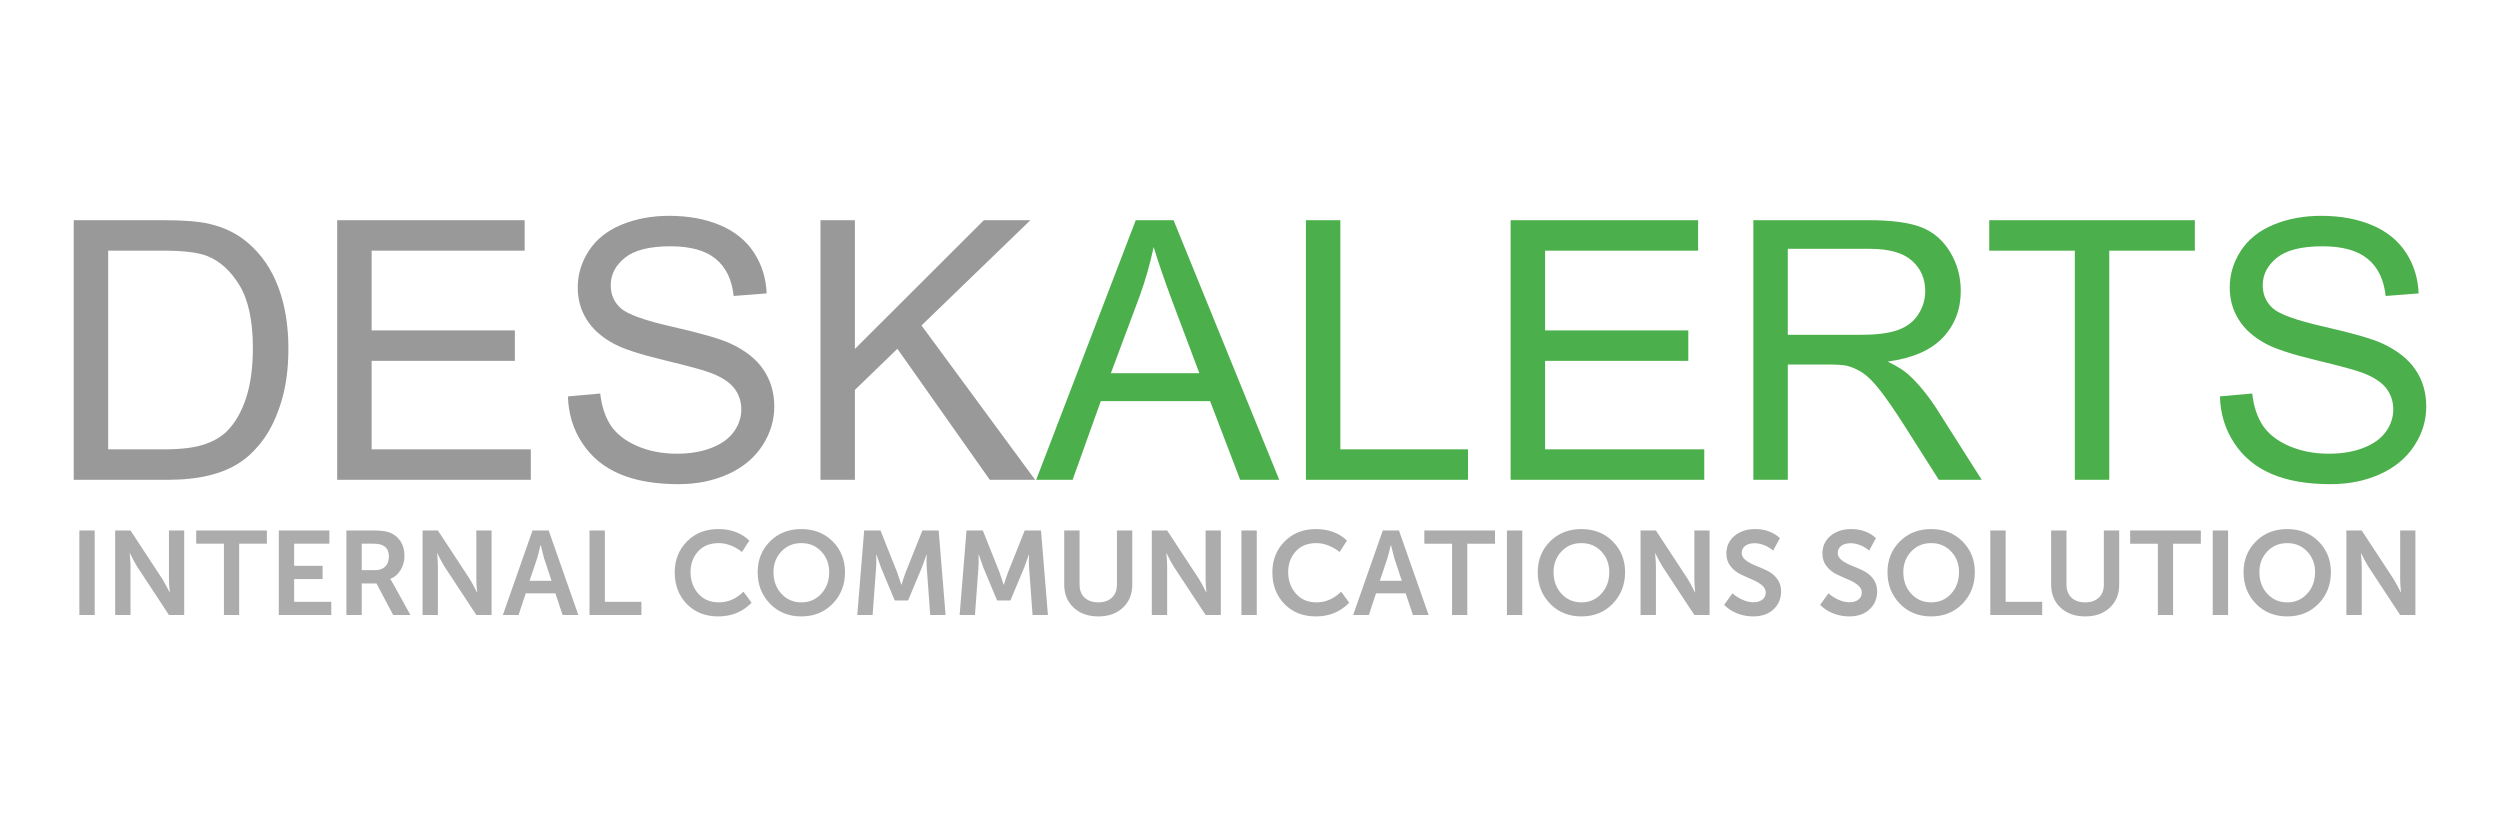
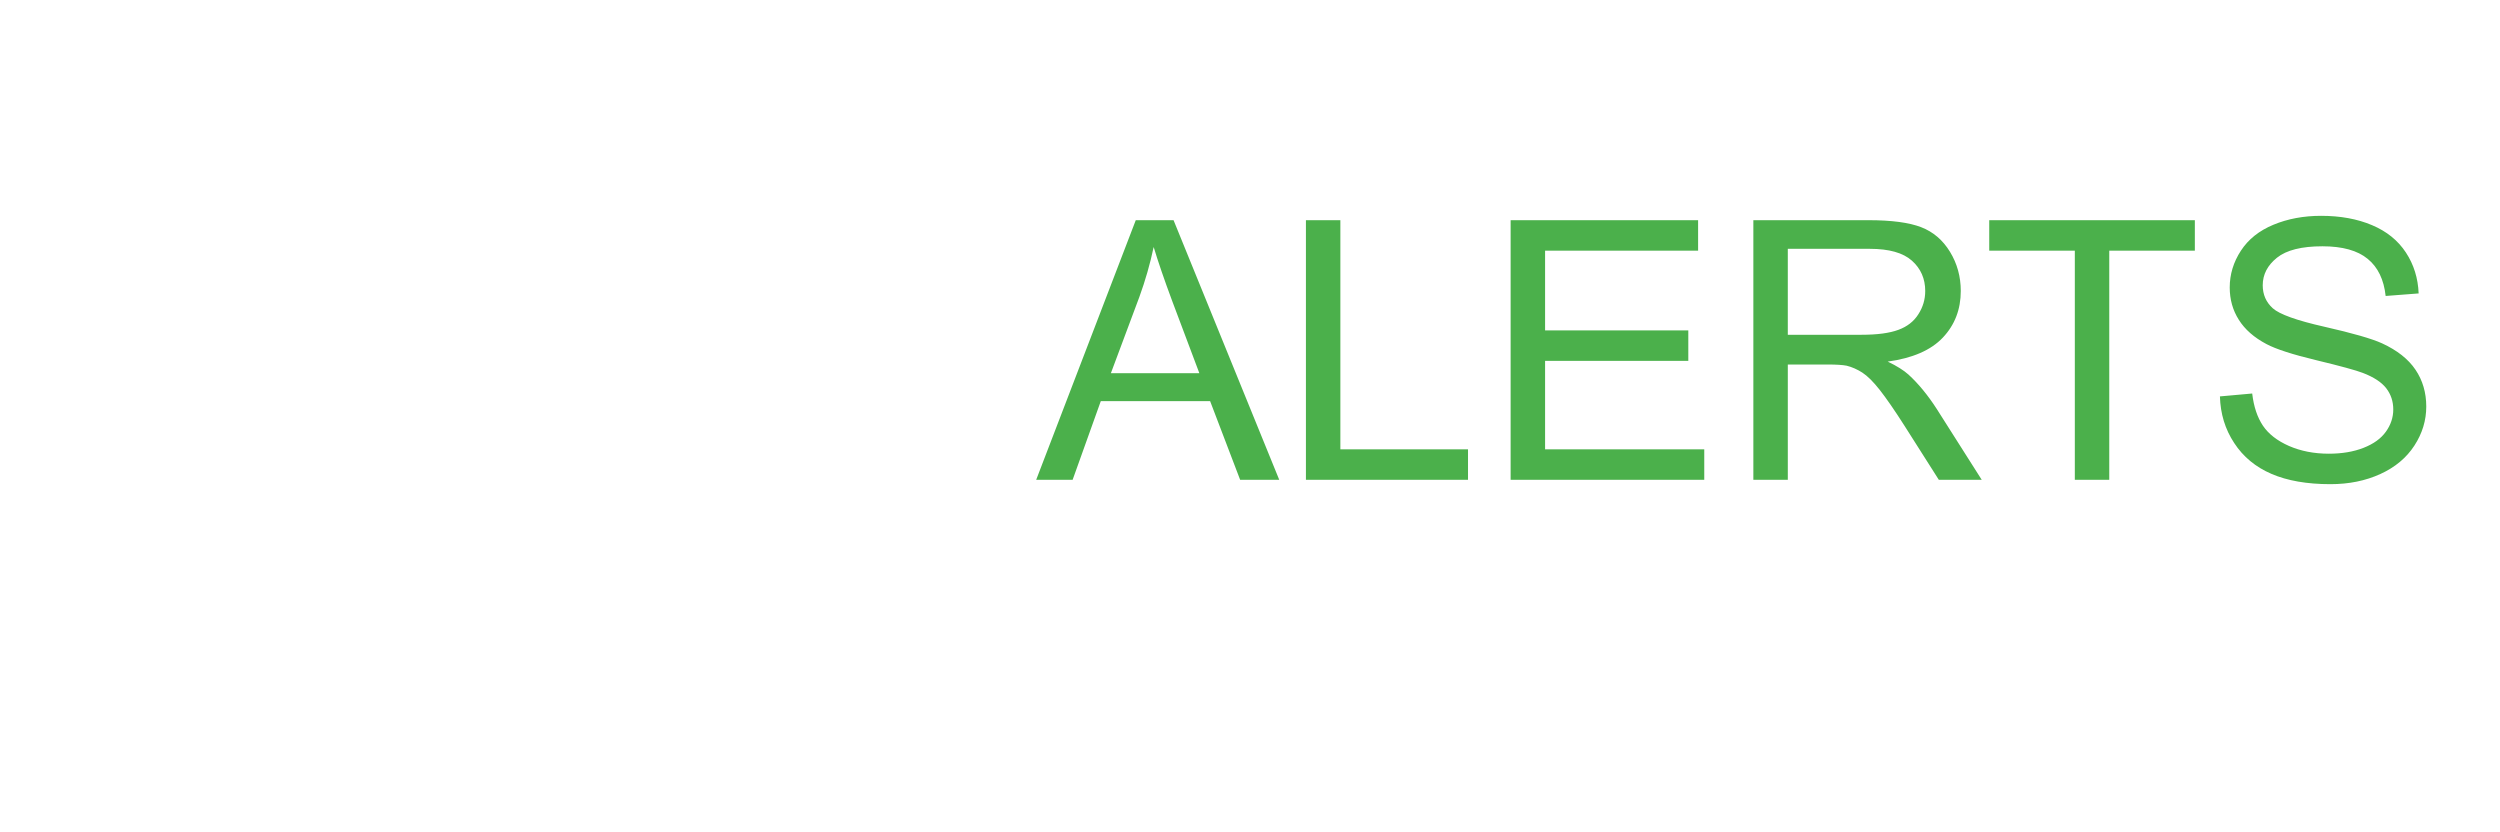
<svg xmlns="http://www.w3.org/2000/svg" xml:space="preserve" width="64.855mm" height="21.59mm" version="1.1" style="shape-rendering:geometricPrecision; text-rendering:geometricPrecision; image-rendering:optimizeQuality; fill-rule:evenodd; clip-rule:evenodd" viewBox="0 0 6485.46 2158.99">
  <defs>
    <style type="text/css">
   
    .fil0 {fill:none}
    .fil2 {fill:#4BB04B;fill-rule:nonzero}
    .fil1 {fill:#999999;fill-rule:nonzero}
    .fil3 {fill:#ACACAC;fill-rule:nonzero}
   
  </style>
  </defs>
  <g id="Слой_x0020_1">
    <rect class="fil0" y="-0.01" width="6485.46" height="2158.99" />
    <g id="_1902536190256">
      <g>
-         <path class="fil1" d="M191.29 1244.72l0 -673.53 232.03 0c52.38,0 92.35,3.15 119.93,9.56 38.57,8.95 71.49,25.1 98.79,48.28 35.58,30.11 62.08,68.38 79.64,115.1 17.72,46.72 26.48,100.17 26.48,160.2 0,51.13 -5.95,96.44 -17.86,135.93 -11.91,39.52 -27.27,72.29 -45.93,98.15 -18.82,25.87 -39.22,46.27 -61.48,60.99 -22.11,14.9 -48.89,26.2 -80.25,33.86 -31.52,7.7 -67.59,11.46 -108.36,11.46l-242.99 0zm89.35 -79.01l143.63 0c44.37,0 79.15,-4.09 104.41,-12.4 25.23,-8.3 45.32,-19.91 60.34,-34.96 21.02,-21.17 37.48,-49.69 49.23,-85.45 11.76,-35.73 17.75,-79 17.75,-129.97 0,-70.54 -11.61,-124.78 -34.67,-162.74 -23.05,-37.93 -51.12,-63.34 -84.19,-76.19 -23.82,-9.26 -62.24,-13.78 -115.22,-13.78l-141.28 0 0 515.49zm594.07 79.01l0 -673.53 486.36 0 0 79.03 -396.97 0 0 206.93 371.56 0 0 79.04 -371.56 0 0 229.52 412.94 0 0 79.01 -502.33 0zm598.65 -216.37l83.71 -7.51c3.94,33.87 13.19,61.59 27.76,83.4 14.6,21.65 37.17,39.21 67.73,52.68 30.57,13.31 65.05,20.06 103.32,20.06 34.02,0 63.98,-5.01 89.99,-15.21 26.02,-10.17 45.32,-24.12 58,-41.86 12.7,-17.72 19.15,-36.99 19.15,-57.69 0,-21.01 -6.11,-39.34 -18.36,-55.18 -12.21,-15.67 -32.46,-28.86 -60.68,-39.67 -18.02,-6.91 -57.99,-17.87 -119.92,-32.77 -61.94,-14.87 -105.21,-28.83 -129.98,-42.02 -32.12,-16.92 -55.97,-37.93 -71.64,-62.85 -15.85,-24.95 -23.67,-52.99 -23.67,-83.89 0,-34.17 9.71,-65.99 28.98,-95.46 19.3,-29.66 47.37,-52.07 84.53,-67.43 36.99,-15.36 78.21,-23.06 123.53,-23.06 49.87,0 93.91,8 132.02,24.16 38.08,16 67.4,39.67 87.95,71.03 20.53,31.18 31.52,66.63 33.08,106.12l-85.6 6.6c-4.55,-42.48 -20.07,-74.64 -46.57,-96.26 -26.48,-21.81 -65.69,-32.62 -117.43,-32.62 -53.93,0 -93.29,9.87 -117.91,29.63 -24.61,19.75 -36.98,43.57 -36.98,71.49 0,24.15 8.77,44.06 26.17,59.73 17.26,15.51 61.94,31.67 134.37,47.98 72.44,16.46 122.13,30.72 149.09,42.96 39.03,18.02 68.04,40.77 86.7,68.5 18.66,27.61 27.92,59.43 27.92,95.5 0,35.88 -10.2,69.44 -30.73,101.11 -20.55,31.67 -49.87,56.28 -88.28,73.84 -38.42,17.56 -81.51,26.36 -129.64,26.36 -60.83,0 -111.8,-8.95 -152.88,-26.66 -41.22,-17.72 -73.38,-44.38 -96.71,-80.14 -23.55,-35.57 -35.76,-75.86 -37.02,-120.87zm655.09 216.37l0 -673.53 89.36 0 0 333.94 334.58 -333.94 120.72 0 -282.55 273.11 294.76 400.42 -117.57 0 -239.73 -339.9 -110.21 106.61 0 233.29 -89.36 0z" />
        <path class="fil2" d="M5758.92 1028.35l83.71 -7.51c3.93,33.87 13.19,61.59 27.75,83.4 14.6,21.65 37.17,39.21 67.74,52.68 30.57,13.31 65.05,20.06 103.31,20.06 34.02,0 63.98,-5.01 90,-15.21 26.02,-10.17 45.32,-24.12 57.99,-41.86 12.71,-17.72 19.15,-36.99 19.15,-57.69 0,-21.01 -6.11,-39.34 -18.35,-55.18 -12.22,-15.67 -32.47,-28.86 -60.68,-39.67 -18.02,-6.91 -58,-17.87 -119.93,-32.77 -61.93,-14.87 -105.21,-28.83 -129.97,-42.02 -32.13,-16.92 -55.98,-37.93 -71.65,-62.85 -15.85,-24.95 -23.66,-52.99 -23.66,-83.89 0,-34.17 9.71,-65.99 28.98,-95.46 19.3,-29.66 47.36,-52.07 84.53,-67.43 36.98,-15.36 78.21,-23.06 123.53,-23.06 49.87,0 93.9,8 132.02,24.16 38.08,16 67.4,39.67 87.95,71.03 20.52,31.18 31.51,66.63 33.07,106.12l-85.6 6.6c-4.55,-42.48 -20.06,-74.64 -46.57,-96.26 -26.48,-21.81 -65.69,-32.62 -117.42,-32.62 -53.93,0 -93.3,9.87 -117.91,29.63 -24.62,19.75 -36.98,43.57 -36.98,71.49 0,24.15 8.76,44.06 26.17,59.73 17.25,15.51 61.93,31.67 134.37,47.98 72.44,16.46 122.12,30.72 149.09,42.96 39.03,18.02 68.04,40.77 86.7,68.5 18.66,27.61 27.91,59.43 27.91,95.5 0,35.88 -10.2,69.44 -30.72,101.11 -20.55,31.67 -49.87,56.28 -88.29,73.84 -38.42,17.56 -81.51,26.36 -129.64,26.36 -60.83,0 -111.8,-8.95 -152.87,-26.66 -41.23,-17.72 -73.39,-44.38 -96.72,-80.14 -23.54,-35.57 -35.76,-75.86 -37.01,-120.87zm-376.45 216.37l0 -594.5 -222.02 0 0 -79.03 533.39 0 0 79.03 -222.02 0 0 594.5 -89.35 0zm-833.95 0l0 -673.53 298.51 0c60.07,0 105.67,6.11 136.88,18.2 31.21,12.06 56.13,33.38 74.79,63.95 18.66,30.57 27.91,64.43 27.91,101.45 0,47.82 -15.51,88.1 -46.42,120.87 -30.87,32.77 -78.54,53.47 -143.13,62.39 23.66,11.3 41.53,22.57 53.77,33.56 26.02,23.82 50.64,53.78 73.69,89.66l116.48 183.45 -111.31 0 -89.06 -140.18c-25.86,-40.58 -47.33,-71.49 -64.13,-92.95 -16.92,-21.47 -31.97,-36.38 -45.29,-44.99 -13.19,-8.49 -26.81,-14.44 -40.61,-17.89 -10.02,-2.02 -26.51,-3.12 -49.54,-3.12l-103.16 0 0 299.13 -89.38 0zm89.38 -376.27l191.27 0c40.77,0 72.44,-4.24 95.31,-12.7 22.9,-8.31 40.31,-21.81 52.07,-40.47 11.91,-18.47 17.86,-38.54 17.86,-60.34 0,-31.82 -11.45,-58.18 -34.48,-78.7 -23.05,-20.55 -59.42,-30.75 -109.14,-30.75l-212.89 0 0 222.96zm-719.06 376.27l0 -673.53 486.36 0 0 79.03 -396.97 0 0 206.93 371.56 0 0 79.04 -371.56 0 0 229.52 412.94 0 0 79.01 -502.33 0zm-531.04 0l0 -673.53 89.36 0 0 594.52 331.13 0 0 79.01 -420.49 0zm-699.76 0l258.36 -673.53 98 0 274.2 673.53 -101.45 0 -77.9 -204.12 -283.61 0 -73.08 204.12 -94.52 0zm193.77 -276.56l229.53 0 -70.24 -186.71c-21.17,-56.77 -37.17,-103.65 -48.28,-140.66 -9.26,43.91 -21.66,87.03 -37.17,129.66l-73.84 197.71z" />
      </g>
-       <path class="fil3" d="M205.83 1595.38l0 -219.19 39.82 0 0 219.19 -39.82 0zm92.92 0l0 -219.19 39.83 0 83.04 126.58c2.47,3.91 5.2,8.69 8.18,14.35 2.98,5.67 5.4,10.35 7.26,14.05l2.77 5.56 0.62 0c-1.44,-14 -2.16,-25.32 -2.16,-33.96l0 -126.58 39.52 0 0 219.19 -39.52 0 -83.04 -126.26c-2.47,-3.91 -5.2,-8.7 -8.19,-14.35 -2.97,-5.67 -5.39,-10.35 -7.25,-14.05l-2.77 -5.56 -0.62 0c1.44,13.99 2.16,25.31 2.16,33.96l0 126.26 -39.83 0zm282.17 0l0 -184.92 -71.93 0 0 -34.27 183.38 0 0 34.27 -71.93 0 0 184.92 -39.52 0zm142.32 0l0 -219.19 131.2 0 0 34.27 -91.37 0 0 57.42 73.78 0 0 34.27 -73.78 0 0 58.96 96.32 0 0 34.27 -136.15 0zm175.35 0l0 -219.19 72.24 0c18.52,0 32.32,1.96 41.37,5.87 11.53,4.73 20.58,12.25 27.17,22.54 6.58,10.29 9.87,22.74 9.87,37.35 0,13.38 -3.29,25.57 -9.87,36.58 -6.59,11.01 -15.55,18.78 -26.86,23.31l0 0.62c1.85,2.26 4.21,6.07 7.1,11.42l45.07 81.5 -44.76 0 -43.22 -81.81 -38.28 0 0 81.81 -39.83 0zm39.83 -116.39l35.81 0c10.7,0 19.14,-3.13 25.31,-9.41 6.17,-6.28 9.26,-14.76 9.26,-25.47 0,-15.23 -5.76,-25.21 -17.29,-29.94 -5.55,-2.47 -13.58,-3.71 -24.08,-3.71l-29.01 0 0 68.53zm157.75 116.39l0 -219.19 39.82 0 83.04 126.58c2.48,3.91 5.21,8.69 8.19,14.35 2.98,5.67 5.4,10.35 7.25,14.05l2.78 5.56 0.62 0c-1.44,-14 -2.16,-25.32 -2.16,-33.96l0 -126.58 39.52 0 0 219.19 -39.52 0 -83.04 -126.26c-2.47,-3.91 -5.21,-8.7 -8.19,-14.35 -2.98,-5.67 -5.4,-10.35 -7.25,-14.05l-2.78 -5.56 -0.62 0c1.44,13.99 2.16,25.31 2.16,33.96l0 126.26 -39.82 0zm208.38 0l76.87 -219.19 41.99 0 76.87 219.19 -40.75 0 -18.83 -56.18 -76.87 0 -18.53 56.18 -40.75 0zm69.16 -88.6l57.11 0 -19.45 -58.65 -8.64 -33.96 -0.62 0c-3.3,14.4 -6.18,25.72 -8.65,33.96l-19.75 58.65zm155.59 88.6l0 -219.19 39.82 0 0 184.92 94.78 0 0 34.27 -134.6 0zm221.03 -110.52c0,-32.1 10.6,-58.86 31.8,-80.26 21.2,-21.41 48.16,-32.11 80.88,-32.11 33.35,0 60.31,9.98 80.89,29.95l-19.14 29.63c-8.03,-6.79 -17.44,-12.35 -28.25,-16.67 -10.8,-4.32 -21.35,-6.48 -31.64,-6.48 -23.05,0 -41.06,7.2 -54.03,21.61 -12.96,14.4 -19.45,32.31 -19.45,53.71 0,21.62 6.59,40.09 19.76,55.42 13.17,15.33 31.19,23 54.03,23 23.46,0 44.66,-9.26 63.59,-27.79l21 28.71c-23.26,23.67 -51.97,35.51 -86.14,35.51 -33.96,0 -61.33,-10.81 -82.12,-32.42 -20.78,-21.61 -31.18,-48.88 -31.18,-81.81zm215.18 -0.62c0,-31.69 10.65,-58.24 31.95,-79.64 21.31,-21.41 48.42,-32.11 81.35,-32.11 32.93,0 60.05,10.7 81.35,32.11 21.3,21.4 31.95,47.95 31.95,79.64 0,32.52 -10.65,59.79 -31.95,81.82 -21.3,22.01 -48.42,33.03 -81.35,33.03 -32.93,0 -60.04,-11.02 -81.35,-33.03 -21.3,-22.03 -31.95,-49.3 -31.95,-81.82zm41.06 0c0,22.44 6.84,41.11 20.53,56.04 13.69,14.92 30.92,22.38 51.71,22.38 20.79,0 38.02,-7.46 51.71,-22.38 13.69,-14.93 20.53,-33.6 20.53,-56.04 0,-21.4 -6.84,-39.31 -20.53,-53.71 -13.69,-14.41 -30.92,-21.61 -51.71,-21.61 -20.79,0 -38.02,7.2 -51.71,21.61 -13.69,14.4 -20.53,32.31 -20.53,53.71zm217.34 111.14l17.9 -219.19 42.3 0 43.22 108.36 10.8 32.11 0.62 0c3.92,-12.76 7.51,-23.46 10.81,-32.11l43.22 -108.36 42.29 0 17.91 219.19 -39.82 0 -8.96 -122.56c-0.41,-4.32 -0.61,-9.31 -0.61,-14.97 0,-5.66 0.1,-10.24 0.3,-13.74l0 -5.24 -0.62 0c-4.73,14.19 -8.74,25.51 -12.03,33.95l-35.51 84.9 -34.57 0 -35.5 -84.9 -12.05 -34.27 -0.61 0c0.61,13.18 0.51,24.6 -0.31,34.27l-8.96 122.56 -39.82 0zm265.5 0l17.9 -219.19 42.3 0 43.22 108.36 10.8 32.11 0.62 0c3.92,-12.76 7.51,-23.46 10.81,-32.11l43.22 -108.36 42.29 0 17.91 219.19 -39.82 0 -8.96 -122.56c-0.41,-4.32 -0.61,-9.31 -0.61,-14.97 0,-5.66 0.1,-10.24 0.3,-13.74l0 -5.24 -0.62 0c-4.73,14.19 -8.74,25.51 -12.03,33.95l-35.51 84.9 -34.58 0 -35.49 -84.9 -12.05 -34.27 -0.62 0c0.62,13.18 0.52,24.6 -0.3,34.27l-8.96 122.56 -39.82 0zm271.37 -78.72l0 -140.47 39.82 0 0 140.16c0,14.62 4.38,25.98 13.12,34.12 8.75,8.13 20.53,12.19 35.35,12.19 14.82,0 26.6,-4.06 35.35,-12.19 8.74,-8.14 13.12,-19.5 13.12,-34.12l0 -140.16 39.82 0 0 140.47c0,24.49 -8.08,44.36 -24.23,59.59 -16.16,15.23 -37.41,22.84 -63.75,22.84 -26.55,0 -47.95,-7.61 -64.22,-22.84 -16.26,-15.23 -24.38,-35.1 -24.38,-59.59zm227.21 78.72l0 -219.19 39.83 0 83.04 126.58c2.47,3.91 5.2,8.69 8.18,14.35 2.98,5.67 5.4,10.35 7.26,14.05l2.77 5.56 0.62 0c-1.44,-14 -2.16,-25.32 -2.16,-33.96l0 -126.58 39.52 0 0 219.19 -39.52 0 -83.04 -126.26c-2.47,-3.91 -5.2,-8.7 -8.19,-14.35 -2.98,-5.67 -5.39,-10.35 -7.25,-14.05l-2.77 -5.56 -0.62 0c1.43,13.99 2.16,25.31 2.16,33.96l0 126.26 -39.83 0zm232.47 0l0 -219.19 39.82 0 0 219.19 -39.82 0zm80.26 -110.52c0,-32.1 10.6,-58.86 31.8,-80.26 21.2,-21.41 48.16,-32.11 80.88,-32.11 33.35,0 60.31,9.98 80.89,29.95l-19.14 29.63c-8.03,-6.79 -17.44,-12.35 -28.25,-16.67 -10.8,-4.32 -21.35,-6.48 -31.64,-6.48 -23.05,0 -41.06,7.2 -54.03,21.61 -12.96,14.4 -19.45,32.31 -19.45,53.71 0,21.62 6.59,40.09 19.76,55.42 13.17,15.33 31.19,23 54.03,23 23.46,0 44.66,-9.26 63.59,-27.79l21 28.71c-23.26,23.67 -51.97,35.51 -86.14,35.51 -33.96,0 -61.33,-10.81 -82.12,-32.42 -20.78,-21.61 -31.18,-48.88 -31.18,-81.81zm209.62 110.52l76.87 -219.19 41.99 0 76.87 219.19 -40.75 0 -18.83 -56.18 -76.87 0 -18.53 56.18 -40.75 0zm69.15 -88.6l57.12 0 -19.45 -58.65 -8.64 -33.96 -0.62 0c-3.3,14.4 -6.18,25.72 -8.65,33.96l-19.76 58.65zm187.4 88.6l0 -184.92 -71.93 0 0 -34.27 183.37 0 0 34.27 -71.92 0 0 184.92 -39.52 0zm142.32 0l0 -219.19 39.82 0 0 219.19 -39.82 0zm79.96 -111.14c0,-31.69 10.65,-58.24 31.95,-79.64 21.3,-21.41 48.42,-32.11 81.35,-32.11 32.93,0 60.05,10.7 81.34,32.11 21.31,21.4 31.96,47.95 31.96,79.64 0,32.52 -10.65,59.79 -31.96,81.82 -21.29,22.01 -48.41,33.03 -81.34,33.03 -32.93,0 -60.05,-11.02 -81.35,-33.03 -21.3,-22.03 -31.95,-49.3 -31.95,-81.82zm41.06 0c0,22.44 6.84,41.11 20.53,56.04 13.69,14.92 30.92,22.38 51.71,22.38 20.78,0 38.02,-7.46 51.71,-22.38 13.68,-14.93 20.53,-33.6 20.53,-56.04 0,-21.4 -6.85,-39.31 -20.53,-53.71 -13.69,-14.41 -30.93,-21.61 -51.71,-21.61 -20.79,0 -38.02,7.2 -51.71,21.61 -13.69,14.4 -20.53,32.31 -20.53,53.71zm225.67 111.14l0 -219.19 39.83 0 83.04 126.58c2.47,3.91 5.2,8.69 8.18,14.35 2.99,5.67 5.4,10.35 7.26,14.05l2.77 5.56 0.62 0c-1.44,-14 -2.16,-25.32 -2.16,-33.96l0 -126.58 39.52 0 0 219.19 -39.52 0 -83.04 -126.26c-2.47,-3.91 -5.2,-8.7 -8.19,-14.35 -2.97,-5.67 -5.39,-10.35 -7.25,-14.05l-2.77 -5.56 -0.62 0c1.44,13.99 2.16,25.31 2.16,33.96l0 126.26 -39.83 0zm216.73 -26.24l21.6 -29.94c7.2,6.38 15.7,11.83 25.47,16.36 9.78,4.53 19.4,6.79 28.87,6.79 9.87,0 17.7,-2.32 23.46,-6.95 5.76,-4.63 8.64,-10.65 8.64,-18.05 0,-7.62 -3.5,-14.21 -10.49,-19.76 -7,-5.56 -15.49,-10.4 -25.47,-14.51 -9.98,-4.12 -20.02,-8.65 -30.1,-13.59 -10.09,-4.94 -18.63,-11.93 -25.62,-20.99 -7,-9.05 -10.5,-19.86 -10.5,-32.42 0,-18.93 7.05,-34.26 21.15,-45.99 14.1,-11.73 31.95,-17.6 53.56,-17.6 25.72,0 47.13,7.82 64.21,23.46l-17.59 32.42c-6.18,-5.56 -13.64,-10.14 -22.39,-13.74 -8.74,-3.6 -17.33,-5.4 -25.77,-5.4 -10.09,0 -18.17,2.26 -24.24,6.79 -6.07,4.53 -9.11,10.6 -9.11,18.22 0,7.4 3.5,13.78 10.5,19.13 7,5.36 15.48,9.99 25.47,13.89 9.98,3.92 20.01,8.29 30.1,13.13 10.08,4.83 18.62,11.78 25.63,20.83 6.99,9.06 10.49,20.07 10.49,33.04 0,18.52 -6.48,33.95 -19.45,46.3 -12.97,12.35 -30.77,18.53 -53.41,18.53 -13.99,0 -27.58,-2.58 -40.75,-7.72 -13.17,-5.14 -24.59,-12.56 -34.26,-22.23zm249.13 0l21.61 -29.94c7.2,6.38 15.69,11.83 25.46,16.36 9.78,4.53 19.4,6.79 28.87,6.79 9.88,0 17.7,-2.32 23.46,-6.95 5.76,-4.63 8.64,-10.65 8.64,-18.05 0,-7.62 -3.5,-14.21 -10.49,-19.76 -7,-5.56 -15.49,-10.4 -25.47,-14.51 -9.98,-4.12 -20.01,-8.65 -30.1,-13.59 -10.09,-4.94 -18.62,-11.93 -25.62,-20.99 -7,-9.05 -10.5,-19.86 -10.5,-32.42 0,-18.93 7.05,-34.26 21.15,-45.99 14.1,-11.73 31.95,-17.6 53.56,-17.6 25.72,0 47.13,7.82 64.21,23.46l-17.59 32.42c-6.18,-5.56 -13.64,-10.14 -22.39,-13.74 -8.74,-3.6 -17.33,-5.4 -25.77,-5.4 -10.09,0 -18.17,2.26 -24.24,6.79 -6.07,4.53 -9.1,10.6 -9.1,18.22 0,7.4 3.5,13.78 10.49,19.13 7,5.36 15.49,9.99 25.47,13.89 9.98,3.92 20.01,8.29 30.1,13.13 10.09,4.83 18.62,11.78 25.63,20.83 6.99,9.06 10.49,20.07 10.49,33.04 0,18.52 -6.48,33.95 -19.45,46.3 -12.96,12.35 -30.77,18.53 -53.41,18.53 -13.99,0 -27.57,-2.58 -40.75,-7.72 -13.17,-5.14 -24.59,-12.56 -34.26,-22.23zm174.73 -84.9c0,-31.69 10.65,-58.24 31.95,-79.64 21.3,-21.41 48.42,-32.11 81.35,-32.11 32.93,0 60.05,10.7 81.34,32.11 21.31,21.4 31.96,47.95 31.96,79.64 0,32.52 -10.65,59.79 -31.96,81.82 -21.29,22.01 -48.41,33.03 -81.34,33.03 -32.93,0 -60.05,-11.02 -81.35,-33.03 -21.3,-22.03 -31.95,-49.3 -31.95,-81.82zm41.06 0c0,22.44 6.84,41.11 20.53,56.04 13.69,14.92 30.92,22.38 51.71,22.38 20.78,0 38.02,-7.46 51.71,-22.38 13.68,-14.93 20.53,-33.6 20.53,-56.04 0,-21.4 -6.85,-39.31 -20.53,-53.71 -13.69,-14.41 -30.93,-21.61 -51.71,-21.61 -20.79,0 -38.02,7.2 -51.71,21.61 -13.69,14.4 -20.53,32.31 -20.53,53.71zm225.67 111.14l0 -219.19 39.83 0 0 184.92 94.77 0 0 34.27 -134.6 0zm157.76 -78.72l0 -140.47 39.82 0 0 140.16c0,14.62 4.38,25.98 13.12,34.12 8.75,8.13 20.53,12.19 35.35,12.19 14.82,0 26.6,-4.06 35.35,-12.19 8.74,-8.14 13.12,-19.5 13.12,-34.12l0 -140.16 39.82 0 0 140.47c0,24.49 -8.07,44.36 -24.23,59.59 -16.16,15.23 -37.41,22.84 -63.75,22.84 -26.55,0 -47.95,-7.61 -64.22,-22.84 -16.25,-15.23 -24.38,-35.1 -24.38,-59.59zm276.92 78.72l0 -184.92 -71.93 0 0 -34.27 183.37 0 0 34.27 -71.93 0 0 184.92 -39.51 0zm142.32 0l0 -219.19 39.82 0 0 219.19 -39.82 0zm79.96 -111.14c0,-31.69 10.65,-58.24 31.95,-79.64 21.3,-21.41 48.42,-32.11 81.35,-32.11 32.93,0 60.05,10.7 81.34,32.11 21.31,21.4 31.96,47.95 31.96,79.64 0,32.52 -10.65,59.79 -31.96,81.82 -21.29,22.01 -48.41,33.03 -81.34,33.03 -32.93,0 -60.05,-11.02 -81.35,-33.03 -21.3,-22.03 -31.95,-49.3 -31.95,-81.82zm41.06 0c0,22.44 6.84,41.11 20.53,56.04 13.69,14.92 30.92,22.38 51.71,22.38 20.78,0 38.02,-7.46 51.71,-22.38 13.68,-14.93 20.53,-33.6 20.53,-56.04 0,-21.4 -6.85,-39.31 -20.53,-53.71 -13.69,-14.41 -30.93,-21.61 -51.71,-21.61 -20.79,0 -38.02,7.2 -51.71,21.61 -13.69,14.4 -20.53,32.31 -20.53,53.71zm225.67 111.14l0 -219.19 39.83 0 83.04 126.58c2.47,3.91 5.2,8.69 8.18,14.35 2.98,5.67 5.4,10.35 7.26,14.05l2.77 5.56 0.62 0c-1.44,-14 -2.16,-25.32 -2.16,-33.96l0 -126.58 39.52 0 0 219.19 -39.52 0 -83.04 -126.26c-2.47,-3.91 -5.2,-8.7 -8.19,-14.35 -2.98,-5.67 -5.39,-10.35 -7.25,-14.05l-2.77 -5.56 -0.62 0c1.43,13.99 2.16,25.31 2.16,33.96l0 126.26 -39.83 0z" />
    </g>
  </g>
</svg>